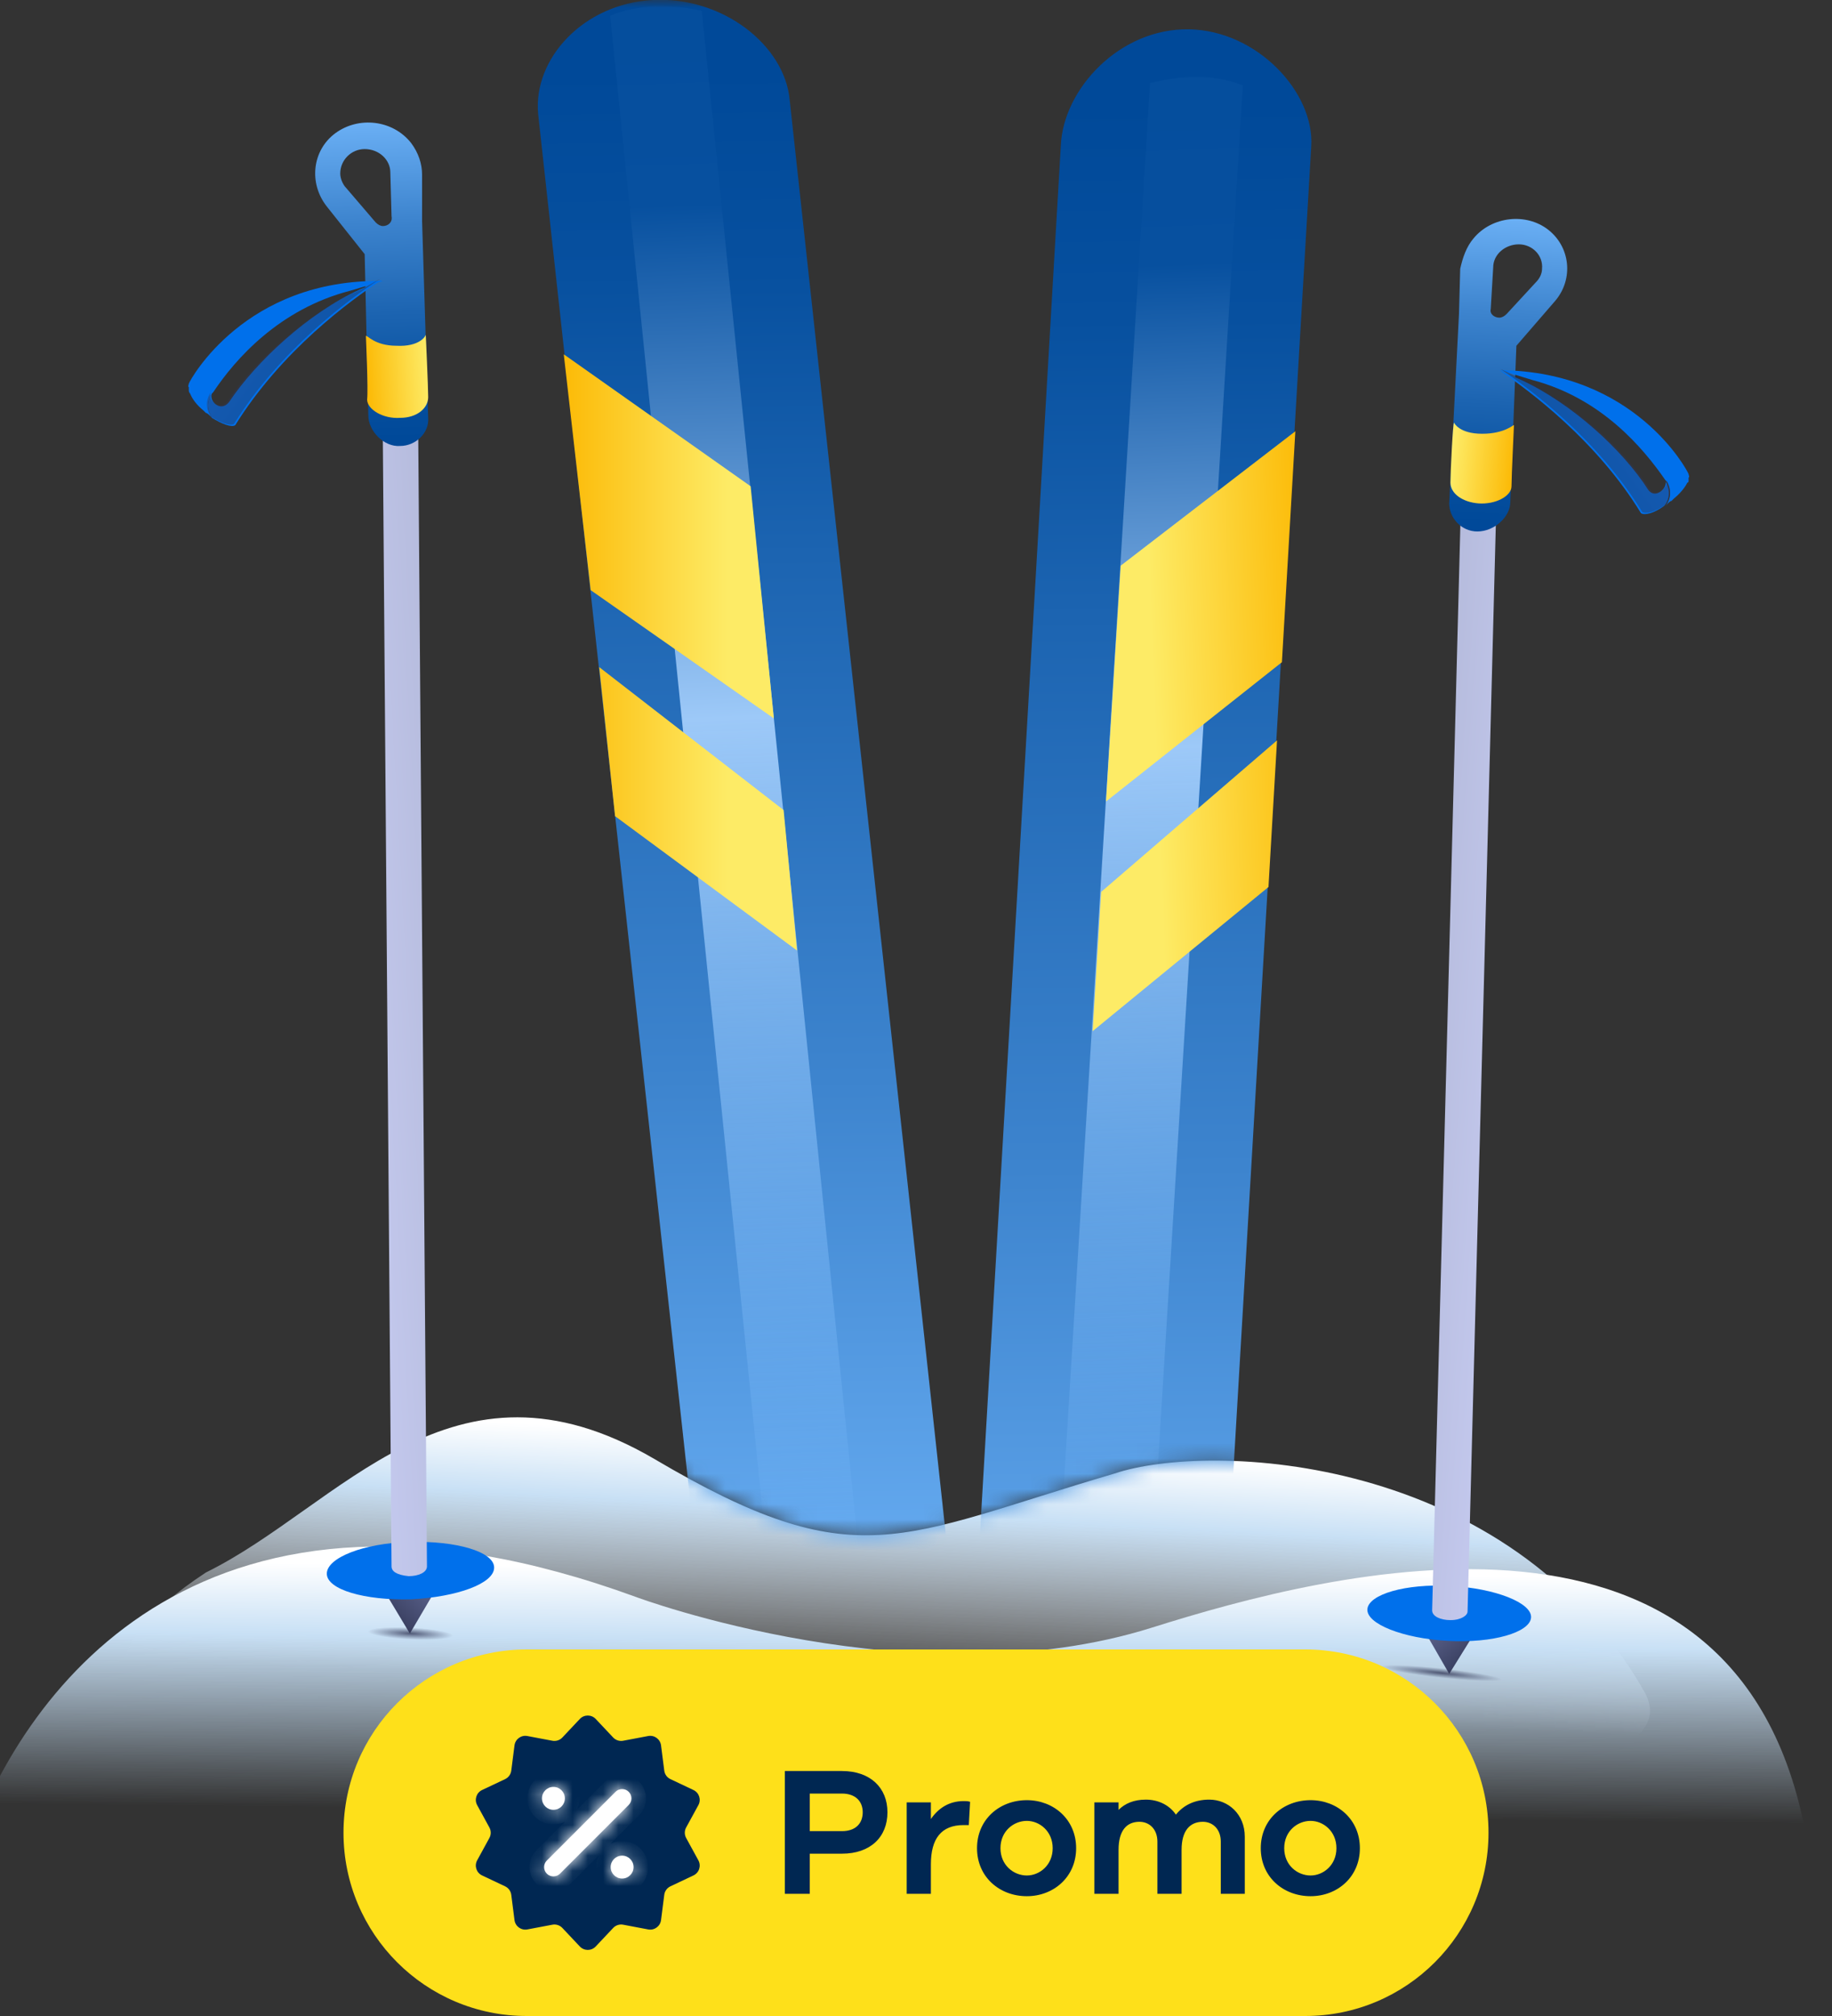
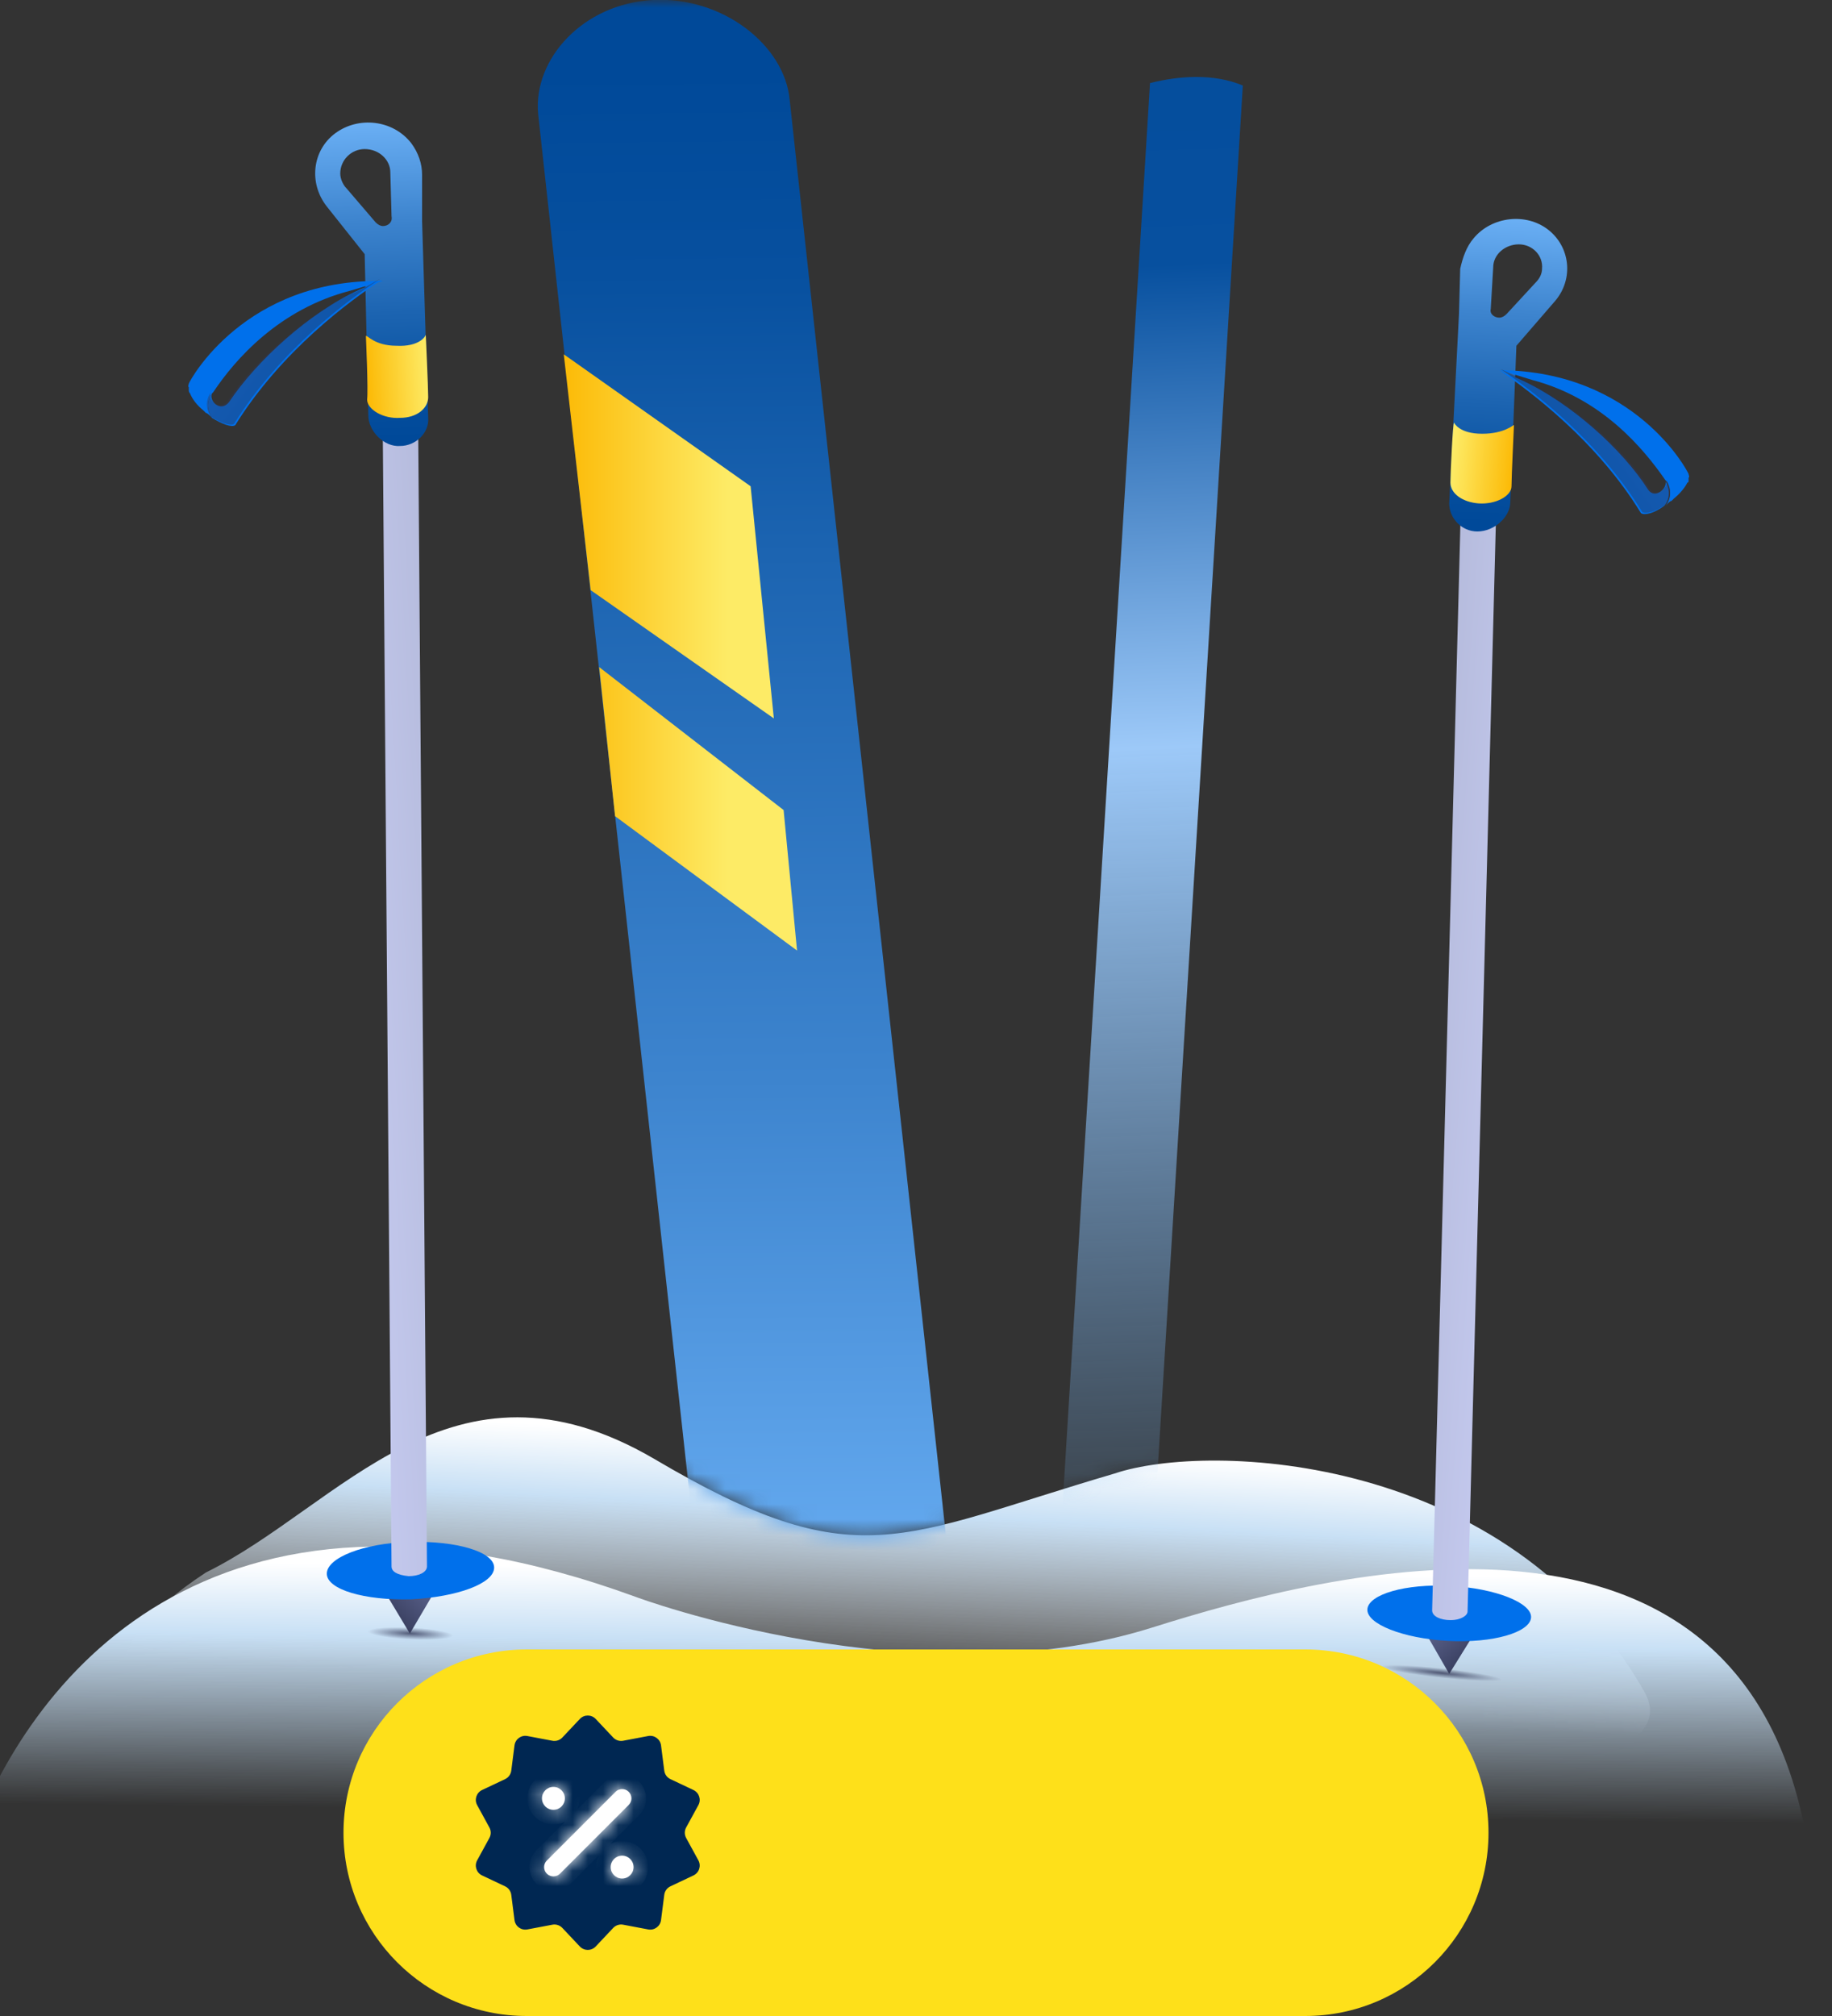
<svg xmlns="http://www.w3.org/2000/svg" width="120" height="132" viewBox="0 0 120 132" fill="none">
  <rect x="0" y="0" width="120" height="132" fill="#333333" stroke="none" />
  <g clip-path="url(#clip0_5828_121254)">
    <path fill-rule="evenodd" clip-rule="evenodd" d="M13.487 102.96C22.287 98.639 29.567 87.76 42.847 95.519C56.127 103.36 58.847 100.64 73.007 96.48C79.167 94.4 98.847 95.12 107.727 110.8C111.887 118.32 78.287 118.32 46.367 118.4C19.247 118.48 -2.433 113.44 13.487 102.96Z" fill="url(#paint0_linear_5828_121254)" />
    <path fill-rule="evenodd" clip-rule="evenodd" d="M41.647 104.56C41.647 104.56 60.047 111.44 75.487 106.56C86.927 102.96 114.321 95.68 118.401 120.8C118.401 120.8 118.401 120.8 57.601 120.8L-1.999 120.8C1.681 110.48 13.407 94.24 41.647 104.56Z" fill="url(#paint1_linear_5828_121254)" />
    <path fill-rule="evenodd" clip-rule="evenodd" d="M96.367 107.281L94.927 109.601L93.407 106.961" fill="url(#paint2_linear_5828_121254)" />
    <path d="M89.567 105.359C89.647 104.399 92.047 103.679 95.007 103.839C97.967 103.999 100.367 104.959 100.287 105.919C100.207 106.879 97.807 107.599 94.847 107.439C91.887 107.279 89.487 106.319 89.567 105.359Z" fill="#0070EB" />
    <path fill-rule="evenodd" clip-rule="evenodd" d="M97.088 24.639C97.728 24.639 98.208 25.119 98.208 25.599L96.128 105.519C96.128 105.759 95.728 106.079 95.008 106.079C94.368 106.079 93.808 105.839 93.808 105.439L95.888 25.519C95.968 24.959 96.528 24.559 97.088 24.639Z" fill="url(#paint3_linear_5828_121254)" />
    <path fill-rule="evenodd" clip-rule="evenodd" d="M96.527 15.599C97.727 14.159 99.967 13.919 101.407 15.039C102.847 16.159 103.087 18.239 101.887 19.679L99.327 22.639L98.927 32.879C98.927 33.839 97.887 34.799 96.767 34.799C95.727 34.799 94.927 33.919 94.927 32.959L95.567 20.559L95.647 17.599C95.807 16.879 96.047 16.159 96.527 15.599ZM99.487 15.999C100.367 15.999 101.087 16.719 101.007 17.599C101.007 17.919 100.847 18.239 100.607 18.479L98.687 20.559C98.527 20.719 98.367 20.799 98.207 20.799C97.887 20.799 97.567 20.559 97.647 20.239L97.807 17.519C97.807 16.639 98.607 15.999 99.487 15.999Z" fill="url(#paint4_linear_5828_121254)" />
    <path d="M98.207 24.24C100.207 25.6 104.607 28.88 107.487 33.6C107.727 33.76 108.367 33.6 109.007 33.12C109.167 32.96 109.567 32.32 109.087 31.52C109.247 31.92 108.447 32.72 107.967 32.08C106.287 29.44 102.927 26.4 99.647 24.88L98.207 24.24Z" fill="#0070EB" />
    <path d="M110.607 31.04C110.607 31.12 110.687 31.2 110.607 31.28C110.607 31.36 110.607 31.44 110.607 31.44C110.607 31.52 110.607 31.6 110.527 31.6C110.367 31.92 110.047 32.32 109.647 32.64C109.567 32.72 109.567 32.72 109.487 32.8C109.407 32.8 109.327 32.88 109.087 33.12C109.247 32.96 109.647 32.32 109.167 31.52L109.087 31.44C107.647 29.36 104.927 26.08 100.367 24.88L98.287 24.24C107.087 24.32 110.527 30.8 110.607 31.04Z" fill="#0070EB" />
    <path opacity="0.4" d="M98.287 24.16C100.287 25.52 104.687 28.8 107.567 33.52C107.807 33.68 108.447 33.52 109.087 33.04C109.247 32.88 109.647 32.24 109.167 31.44C109.327 31.84 108.527 32.64 108.047 32C106.367 29.36 102.927 26.32 99.647 24.8L98.287 24.16Z" fill="url(#paint5_linear_5828_121254)" />
    <path fill-rule="evenodd" clip-rule="evenodd" d="M99.167 27.841C99.167 27.921 99.007 31.201 99.007 31.841C99.007 32.481 97.967 33.041 96.847 32.961C95.807 32.881 95.007 32.321 95.007 31.601C95.007 30.961 95.167 27.601 95.247 27.681C95.247 27.681 95.567 28.401 97.087 28.401C98.607 28.401 99.167 27.761 99.167 27.841Z" fill="url(#paint6_linear_5828_121254)" />
    <path d="M94.378 109.862C96.575 110.097 98.371 110.145 98.39 109.969C98.409 109.794 96.643 109.461 94.446 109.226C92.25 108.991 90.454 108.943 90.435 109.119C90.416 109.295 92.182 109.628 94.378 109.862Z" fill="url(#paint7_radial_5828_121254)" fill-opacity="0.8" />
    <path fill-rule="evenodd" clip-rule="evenodd" d="M25.407 104.56L26.847 106.96L28.447 104.24" fill="url(#paint8_linear_5828_121254)" />
    <path d="M32.367 102.639C32.367 101.599 29.887 100.879 26.847 100.959C23.807 101.039 21.407 101.999 21.407 103.039C21.407 104.079 23.887 104.799 26.927 104.719C29.967 104.559 32.367 103.679 32.367 102.639Z" fill="#0070EB" />
    <path fill-rule="evenodd" clip-rule="evenodd" d="M26.127 18.721C25.487 18.721 25.007 19.201 25.007 19.681L25.647 102.561C25.647 102.881 25.967 103.121 26.767 103.201C27.407 103.201 27.967 102.961 27.967 102.561L27.327 19.681C27.327 19.121 26.767 18.721 26.127 18.721Z" fill="url(#paint9_linear_5828_121254)" />
    <path fill-rule="evenodd" clip-rule="evenodd" d="M26.927 9.361C25.727 7.841 23.487 7.601 21.967 8.721C20.447 9.841 20.207 12.001 21.407 13.521L23.887 16.641L24.127 27.201C24.127 28.241 25.167 29.281 26.207 29.201C27.247 29.201 28.127 28.321 28.047 27.361L27.647 14.481V11.441C27.647 10.721 27.407 10.001 26.927 9.361ZM23.887 9.761C23.007 9.761 22.287 10.481 22.287 11.361C22.287 11.681 22.447 12.081 22.687 12.321L24.607 14.561C24.767 14.721 24.927 14.801 25.087 14.801C25.407 14.801 25.727 14.561 25.647 14.161L25.567 11.281C25.567 10.481 24.847 9.761 23.887 9.761Z" fill="url(#paint10_linear_5828_121254)" />
    <path d="M25.008 18.32C22.927 19.68 18.448 22.96 15.408 27.84C15.168 28 14.527 27.76 13.887 27.36C13.727 27.12 13.408 26.48 13.887 25.76C13.648 26.24 14.447 27.04 15.008 26.32C16.767 23.68 20.207 20.48 23.567 18.96L25.008 18.32Z" fill="#0070EB" />
    <path d="M12.367 25.119C12.367 25.199 12.287 25.279 12.367 25.359C12.367 25.439 12.367 25.519 12.367 25.519C12.367 25.599 12.367 25.679 12.447 25.759C12.607 26.159 12.927 26.559 13.327 26.879C13.407 26.959 13.407 26.959 13.487 27.039C13.567 27.039 13.647 27.119 13.887 27.359C13.727 27.119 13.407 26.479 13.887 25.759L13.967 25.679C15.407 23.519 18.287 20.239 22.927 19.039L25.087 18.399C16.047 18.239 12.447 24.879 12.367 25.119Z" fill="#0070EB" />
    <path opacity="0.4" d="M24.927 18.24C22.847 19.6 18.367 22.88 15.327 27.76C15.087 27.92 14.447 27.68 13.807 27.28C13.647 27.04 13.327 26.4 13.807 25.68C13.567 26.16 14.367 26.96 14.927 26.24C16.687 23.6 20.207 20.4 23.647 18.96L24.927 18.24Z" fill="url(#paint11_linear_5828_121254)" />
    <path fill-rule="evenodd" clip-rule="evenodd" d="M23.967 21.999C23.967 22.079 24.127 25.519 24.047 26.159C24.047 26.799 25.087 27.439 26.207 27.359C27.327 27.359 28.047 26.719 28.047 25.999C28.047 25.359 27.887 21.839 27.887 21.919C27.887 21.999 27.487 22.719 25.967 22.639C24.527 22.639 24.047 21.919 23.967 21.999Z" fill="url(#paint12_linear_5828_121254)" />
    <path d="M29.683 107.093C29.694 106.872 28.451 106.632 26.906 106.555C25.361 106.479 24.101 106.597 24.09 106.817C24.079 107.038 25.322 107.278 26.867 107.355C28.411 107.431 29.672 107.313 29.683 107.093Z" fill="url(#paint13_radial_5828_121254)" fill-opacity="0.8" />
    <mask id="mask0_5828_121254" style="mask-type:luminance" maskUnits="userSpaceOnUse" x="0" y="0" width="121" height="109">
      <path d="M120.048 0H0.048V108.32H8.288C8.848 106.72 10.528 104.96 13.488 103.04C22.288 98.72 29.568 87.84 42.848 95.6C56.128 103.44 58.848 100.72 73.008 96.56C78.848 94.56 96.688 95.12 106.128 108.32H120.048V0Z" fill="white" />
    </mask>
    <g mask="url(#mask0_5828_121254)">
      <path fill-rule="evenodd" clip-rule="evenodd" d="M51.728 6.559C51.408 2.959 47.328 -0.241 42.768 -0.001C38.208 0.239 34.928 3.839 35.248 7.439L45.648 102.239C45.888 105.599 49.328 108.159 53.328 108.319C53.648 108.319 54.048 108.319 54.368 108.319C54.528 108.319 54.608 108.319 54.688 108.319C59.008 107.919 62.288 104.879 62.048 101.359L51.728 6.559Z" fill="url(#paint14_linear_5828_121254)" />
-       <path fill-rule="evenodd" clip-rule="evenodd" d="M77.888 1.919C73.328 1.839 69.647 5.839 69.487 9.519L63.568 111.119C63.407 114.639 68.528 116.079 72.847 116.239C72.927 116.239 73.088 116.239 73.168 116.239C73.487 116.239 73.888 116.239 74.207 116.159C78.287 115.759 80.127 109.599 80.207 106.239L85.888 9.599C86.127 6.079 82.368 1.999 77.888 1.919Z" fill="url(#paint15_linear_5828_121254)" />
-       <path fill-rule="evenodd" clip-rule="evenodd" d="M42.928 0.398C41.888 0.478 40.848 0.638 39.968 1.038L51.328 112.478C52.288 112.718 53.328 112.798 54.368 112.798C55.408 112.718 56.448 112.558 57.328 112.158L45.968 0.718C45.008 0.478 43.968 0.398 42.928 0.398Z" fill="url(#paint16_linear_5828_121254)" />
      <path fill-rule="evenodd" clip-rule="evenodd" d="M78.368 5.039C77.328 5.039 76.288 5.199 75.328 5.439L68.848 110.799C69.808 111.119 72.528 103.679 73.648 110.879C74.608 106.799 73.968 111.199 74.928 110.879L81.408 5.599C80.448 5.199 79.408 5.039 78.368 5.039Z" fill="url(#paint17_linear_5828_121254)" />
      <path fill-rule="evenodd" clip-rule="evenodd" d="M49.168 31.839L36.928 23.199L38.688 38.639L50.688 47.039L49.168 31.839ZM51.328 53.039L39.248 43.679L40.288 53.439L52.208 62.239L51.328 53.039Z" fill="url(#paint18_linear_5828_121254)" />
-       <path fill-rule="evenodd" clip-rule="evenodd" d="M73.408 37.038L84.848 28.238L83.968 43.358L72.448 52.478L73.408 37.038ZM72.128 58.398L83.648 48.478L83.088 58.078L71.568 67.518L72.128 58.398Z" fill="url(#paint19_linear_5828_121254)" />
    </g>
  </g>
  <path d="M22.5 120C22.5 113.373 27.873 108 34.5 108H85.5C92.127 108 97.5 113.373 97.5 120C97.5 126.627 92.127 132 85.5 132H34.5C27.873 132 22.5 126.627 22.5 120Z" fill="#FEE01A" />
  <path d="M37.98 112.551C38.262 112.252 38.738 112.252 39.02 112.551L40.165 113.766C40.332 113.943 40.578 114.023 40.817 113.978L42.458 113.668C42.862 113.592 43.246 113.871 43.299 114.279L43.511 115.935C43.542 116.177 43.694 116.386 43.914 116.49L45.424 117.204C45.795 117.38 45.942 117.832 45.745 118.192L44.944 119.657C44.827 119.871 44.827 120.129 44.944 120.343L45.745 121.808C45.942 122.168 45.795 122.62 45.424 122.796L43.914 123.51C43.694 123.614 43.542 123.823 43.511 124.065L43.299 125.721C43.246 126.129 42.862 126.408 42.458 126.332L40.817 126.022C40.578 125.977 40.332 126.057 40.165 126.234L39.02 127.449C38.738 127.748 38.262 127.748 37.98 127.449L36.835 126.234C36.668 126.057 36.422 125.977 36.183 126.022L34.542 126.332C34.138 126.408 33.754 126.129 33.701 125.721L33.489 124.065C33.458 123.823 33.306 123.614 33.086 123.51L31.576 122.796C31.205 122.62 31.058 122.168 31.255 121.808L32.056 120.343C32.173 120.129 32.173 119.871 32.056 119.657L31.255 118.192C31.058 117.832 31.205 117.38 31.576 117.204L33.086 116.49C33.306 116.386 33.458 116.177 33.489 115.935L33.701 114.279C33.754 113.871 34.138 113.592 34.542 113.668L36.183 113.978C36.422 114.023 36.668 113.943 36.835 113.766L37.98 112.551Z" fill="#002752" />
  <mask id="path-30-inside-1_5828_121254" fill="white">
    <path fill-rule="evenodd" clip-rule="evenodd" d="M37 117.75C37 118.164 36.664 118.5 36.25 118.5C35.836 118.5 35.5 118.164 35.5 117.75C35.5 117.336 35.836 117 36.25 117C36.664 117 37 117.336 37 117.75ZM41.181 117.32C41.419 117.558 41.419 117.943 41.181 118.181L36.681 122.681C36.443 122.919 36.057 122.919 35.819 122.681C35.581 122.443 35.581 122.058 35.819 121.82L40.319 117.32C40.557 117.082 40.943 117.082 41.181 117.32ZM40.75 123C41.164 123 41.5 122.664 41.5 122.25C41.5 121.836 41.164 121.5 40.75 121.5C40.336 121.5 40 121.836 40 122.25C40 122.664 40.336 123 40.75 123Z" />
  </mask>
  <path fill-rule="evenodd" clip-rule="evenodd" d="M37 117.75C37 118.164 36.664 118.5 36.25 118.5C35.836 118.5 35.5 118.164 35.5 117.75C35.5 117.336 35.836 117 36.25 117C36.664 117 37 117.336 37 117.75ZM41.181 117.32C41.419 117.558 41.419 117.943 41.181 118.181L36.681 122.681C36.443 122.919 36.057 122.919 35.819 122.681C35.581 122.443 35.581 122.058 35.819 121.82L40.319 117.32C40.557 117.082 40.943 117.082 41.181 117.32ZM40.75 123C41.164 123 41.5 122.664 41.5 122.25C41.5 121.836 41.164 121.5 40.75 121.5C40.336 121.5 40 121.836 40 122.25C40 122.664 40.336 123 40.75 123Z" fill="white" />
  <path d="M41.181 118.181L40.505 117.506L40.505 117.506L41.181 118.181ZM41.181 117.32L40.505 117.995L40.505 117.995L41.181 117.32ZM36.681 122.681L36.005 122.005L36.005 122.005L36.681 122.681ZM35.819 122.681L36.495 122.005L36.495 122.005L35.819 122.681ZM35.819 121.82L35.143 121.144L35.143 121.144L35.819 121.82ZM40.319 117.32L40.995 117.995L40.995 117.995L40.319 117.32ZM36.25 119.456C37.192 119.456 37.956 118.692 37.956 117.75H36.044C36.044 117.636 36.136 117.544 36.25 117.544V119.456ZM34.544 117.75C34.544 118.692 35.308 119.456 36.25 119.456V117.544C36.364 117.544 36.456 117.636 36.456 117.75H34.544ZM36.25 116.044C35.308 116.044 34.544 116.808 34.544 117.75H36.456C36.456 117.864 36.364 117.956 36.25 117.956V116.044ZM37.956 117.75C37.956 116.808 37.192 116.044 36.25 116.044V117.956C36.136 117.956 36.044 117.864 36.044 117.75H37.956ZM41.857 118.857C42.468 118.246 42.468 117.255 41.857 116.644L40.505 117.995C40.37 117.86 40.37 117.641 40.505 117.506L41.857 118.857ZM37.357 123.357L41.857 118.857L40.505 117.506L36.005 122.005L37.357 123.357ZM35.143 123.357C35.755 123.968 36.745 123.968 37.357 123.357L36.005 122.005C36.14 121.87 36.36 121.87 36.495 122.005L35.143 123.357ZM35.143 121.144C34.532 121.755 34.532 122.746 35.143 123.357L36.495 122.005C36.63 122.141 36.63 122.36 36.495 122.495L35.143 121.144ZM39.643 116.644L35.143 121.144L36.495 122.495L40.995 117.995L39.643 116.644ZM41.857 116.644C41.246 116.033 40.255 116.033 39.643 116.644L40.995 117.995C40.86 118.131 40.64 118.131 40.505 117.995L41.857 116.644ZM40.544 122.25C40.544 122.136 40.636 122.044 40.75 122.044V123.956C41.692 123.956 42.456 123.192 42.456 122.25H40.544ZM40.75 122.456C40.636 122.456 40.544 122.364 40.544 122.25H42.456C42.456 121.308 41.692 120.544 40.75 120.544V122.456ZM40.956 122.25C40.956 122.364 40.864 122.456 40.75 122.456V120.544C39.808 120.544 39.044 121.308 39.044 122.25H40.956ZM40.75 122.044C40.864 122.044 40.956 122.136 40.956 122.25H39.044C39.044 123.192 39.808 123.956 40.75 123.956V122.044Z" fill="white" mask="url(#path-30-inside-1_5828_121254)" />
-   <path d="M55.154 115.96C57.002 115.96 58.13 117.052 58.13 118.66C58.13 120.292 57.002 121.372 55.154 121.372H53.042V124H51.41V115.96H55.154ZM53.042 119.896H55.154C56.03 119.896 56.51 119.404 56.51 118.66C56.51 117.94 56.03 117.436 55.154 117.436H53.042V119.896ZM63.123 117.928C63.279 117.928 63.399 117.928 63.543 117.976L63.459 119.5H63.111C61.647 119.5 60.975 120.4 60.975 122.068V124H59.391V118.012H60.975V119.104C61.455 118.408 62.151 117.928 63.123 117.928ZM67.261 117.868C69.013 117.868 70.489 119.128 70.489 121.012C70.489 122.896 69.013 124.156 67.261 124.156C65.473 124.156 63.997 122.896 63.997 121.012C63.997 119.128 65.473 117.868 67.261 117.868ZM67.261 122.8C68.089 122.8 68.953 122.128 68.953 121.012C68.953 119.896 68.089 119.224 67.261 119.224C66.397 119.224 65.533 119.896 65.533 121.012C65.533 122.128 66.397 122.8 67.261 122.8ZM79.208 117.832C80.456 117.832 81.536 118.792 81.536 120.256V124H79.964V120.58C79.964 119.776 79.448 119.284 78.788 119.284C77.948 119.284 77.396 119.86 77.396 121.12V124H75.812V120.58C75.812 119.776 75.296 119.284 74.636 119.284C73.796 119.284 73.268 119.86 73.268 121.12V124H71.684V118.012H73.268V118.504C73.688 118.084 74.276 117.832 75.056 117.832C75.86 117.832 76.592 118.18 77.024 118.816C77.516 118.204 78.248 117.832 79.208 117.832ZM85.847 117.868C87.599 117.868 89.075 119.128 89.075 121.012C89.075 122.896 87.599 124.156 85.847 124.156C84.059 124.156 82.583 122.896 82.583 121.012C82.583 119.128 84.059 117.868 85.847 117.868ZM85.847 122.8C86.675 122.8 87.539 122.128 87.539 121.012C87.539 119.896 86.675 119.224 85.847 119.224C84.983 119.224 84.119 119.896 84.119 121.012C84.119 122.128 84.983 122.8 85.847 122.8Z" fill="#002752" />
  <defs>
    <linearGradient id="paint0_linear_5828_121254" x1="59.601" y1="81.6" x2="58.04" y2="111.05" gradientUnits="userSpaceOnUse">
      <stop offset="0.438" stop-color="white" />
      <stop offset="0.594" stop-color="#C8E0F5" />
      <stop offset="1" stop-color="white" stop-opacity="0" />
    </linearGradient>
    <linearGradient id="paint1_linear_5828_121254" x1="60.036" y1="92.707" x2="59.743" y2="119.615" gradientUnits="userSpaceOnUse">
      <stop offset="0.374" stop-color="white" />
      <stop offset="0.549" stop-color="#C8E0F5" />
      <stop offset="0.968" stop-color="#C8E0F5" stop-opacity="0" />
    </linearGradient>
    <linearGradient id="paint2_linear_5828_121254" x1="96.247" y1="109.165" x2="92.239" y2="104.381" gradientUnits="userSpaceOnUse">
      <stop stop-color="#343959" />
      <stop offset="0.09" stop-color="#3A4061" />
      <stop offset="0.47" stop-color="#545B83" />
      <stop offset="0.79" stop-color="#646C97" />
      <stop offset="1" stop-color="#6A739F" />
    </linearGradient>
    <linearGradient id="paint3_linear_5828_121254" x1="99.118" y1="65.537" x2="93.044" y2="65.089" gradientUnits="userSpaceOnUse">
      <stop stop-color="#C3C8ED" />
      <stop offset="1" stop-color="#B5BBDC" />
    </linearGradient>
    <linearGradient id="paint4_linear_5828_121254" x1="98.327" y1="34.304" x2="99.434" y2="13.462" gradientUnits="userSpaceOnUse">
      <stop stop-color="#004999" />
      <stop offset="0.15" stop-color="#07509F" />
      <stop offset="0.38" stop-color="#1C64B1" />
      <stop offset="0.66" stop-color="#3D84CE" />
      <stop offset="0.97" stop-color="#6CB1F6" />
      <stop offset="1" stop-color="#71B6FB" />
    </linearGradient>
    <linearGradient id="paint5_linear_5828_121254" x1="102.247" y1="29.721" x2="106.022" y2="27.035" gradientUnits="userSpaceOnUse">
      <stop stop-color="#262A3F" />
      <stop offset="1" stop-color="#343959" />
    </linearGradient>
    <linearGradient id="paint6_linear_5828_121254" x1="99.108" y1="30.501" x2="95.124" y2="30.139" gradientUnits="userSpaceOnUse">
      <stop stop-color="#FCBA06" />
      <stop offset="1" stop-color="#FDEB66" />
    </linearGradient>
    <radialGradient id="paint7_radial_5828_121254" cx="0" cy="0" r="1" gradientUnits="userSpaceOnUse" gradientTransform="translate(94.412 109.544) rotate(96.101) scale(0.32 4)">
      <stop stop-color="#343959" />
      <stop offset="1" stop-color="#343959" stop-opacity="0" />
    </radialGradient>
    <linearGradient id="paint8_linear_5828_121254" x1="25.482" y1="106.428" x2="29.743" y2="101.646" gradientUnits="userSpaceOnUse">
      <stop stop-color="#343959" />
      <stop offset="0.09" stop-color="#3A4061" />
      <stop offset="0.47" stop-color="#545B83" />
      <stop offset="0.79" stop-color="#646C97" />
      <stop offset="1" stop-color="#6A739F" />
    </linearGradient>
    <linearGradient id="paint9_linear_5828_121254" x1="23.381" y1="61.134" x2="29.55" y2="60.797" gradientUnits="userSpaceOnUse">
      <stop stop-color="#C3C8ED" />
      <stop offset="1" stop-color="#B5BBDC" />
    </linearGradient>
    <linearGradient id="paint10_linear_5828_121254" x1="24.734" y1="28.756" x2="24.01" y2="7.114" gradientUnits="userSpaceOnUse">
      <stop stop-color="#004999" />
      <stop offset="0.15" stop-color="#07509F" />
      <stop offset="0.38" stop-color="#1C64B1" />
      <stop offset="0.66" stop-color="#3D84CE" />
      <stop offset="0.97" stop-color="#6CB1F6" />
      <stop offset="1" stop-color="#71B6FB" />
    </linearGradient>
    <linearGradient id="paint11_linear_5828_121254" x1="20.88" y1="23.885" x2="17.039" y2="21.102" gradientUnits="userSpaceOnUse">
      <stop stop-color="#262A3F" />
      <stop offset="1" stop-color="#343959" />
    </linearGradient>
    <linearGradient id="paint12_linear_5828_121254" x1="24.028" y1="24.79" x2="28.076" y2="24.502" gradientUnits="userSpaceOnUse">
      <stop stop-color="#FCBA06" />
      <stop offset="1" stop-color="#FDEB66" />
    </linearGradient>
    <radialGradient id="paint13_radial_5828_121254" cx="0" cy="0" r="1" gradientUnits="userSpaceOnUse" gradientTransform="translate(26.886 106.955) rotate(2.819) scale(2.8 0.4)">
      <stop stop-color="#343959" />
      <stop offset="1" stop-color="#343959" stop-opacity="0" />
    </radialGradient>
    <linearGradient id="paint14_linear_5828_121254" x1="48.104" y1="-10.191" x2="49.205" y2="112.282" gradientUnits="userSpaceOnUse">
      <stop offset="0.12" stop-color="#004999" />
      <stop offset="0.229" stop-color="#07509F" />
      <stop offset="0.38" stop-color="#1C64B1" />
      <stop offset="0.66" stop-color="#3D84CE" />
      <stop offset="0.97" stop-color="#6CB1F6" />
      <stop offset="1" stop-color="#71B6FB" />
    </linearGradient>
    <linearGradient id="paint15_linear_5828_121254" x1="74.133" y1="-8.745" x2="75.294" y2="120.344" gradientUnits="userSpaceOnUse">
      <stop offset="0.12" stop-color="#004999" />
      <stop offset="0.229" stop-color="#07509F" />
      <stop offset="0.38" stop-color="#1C64B1" />
      <stop offset="0.66" stop-color="#3D84CE" />
      <stop offset="0.97" stop-color="#6CB1F6" />
      <stop offset="1" stop-color="#71B6FB" />
    </linearGradient>
    <linearGradient id="paint16_linear_5828_121254" x1="45.69" y1="-23.823" x2="50.59" y2="108.303" gradientUnits="userSpaceOnUse">
      <stop stop-color="#004999" />
      <stop offset="0.281" stop-color="#07509F" />
      <stop offset="0.536" stop-color="#9DC9F8" />
      <stop offset="1" stop-color="#71B6FB" stop-opacity="0" />
    </linearGradient>
    <linearGradient id="paint17_linear_5828_121254" x1="72.321" y1="-17.39" x2="76.915" y2="106.451" gradientUnits="userSpaceOnUse">
      <stop stop-color="#004999" />
      <stop offset="0.281" stop-color="#07509F" />
      <stop offset="0.536" stop-color="#9DC9F8" />
      <stop offset="1" stop-color="#71B6FB" stop-opacity="0" />
    </linearGradient>
    <linearGradient id="paint18_linear_5828_121254" x1="36.853" y1="42.731" x2="47.62" y2="42.731" gradientUnits="userSpaceOnUse">
      <stop stop-color="#FCBA06" />
      <stop offset="1" stop-color="#FDEB66" />
    </linearGradient>
    <linearGradient id="paint19_linear_5828_121254" x1="85.999" y1="47.588" x2="75.667" y2="47.997" gradientUnits="userSpaceOnUse">
      <stop stop-color="#FCBA06" />
      <stop offset="1" stop-color="#FDEB66" />
    </linearGradient>
    <clipPath id="clip0_5828_121254">
      <rect width="120" height="120" fill="white" />
    </clipPath>
  </defs>
</svg>